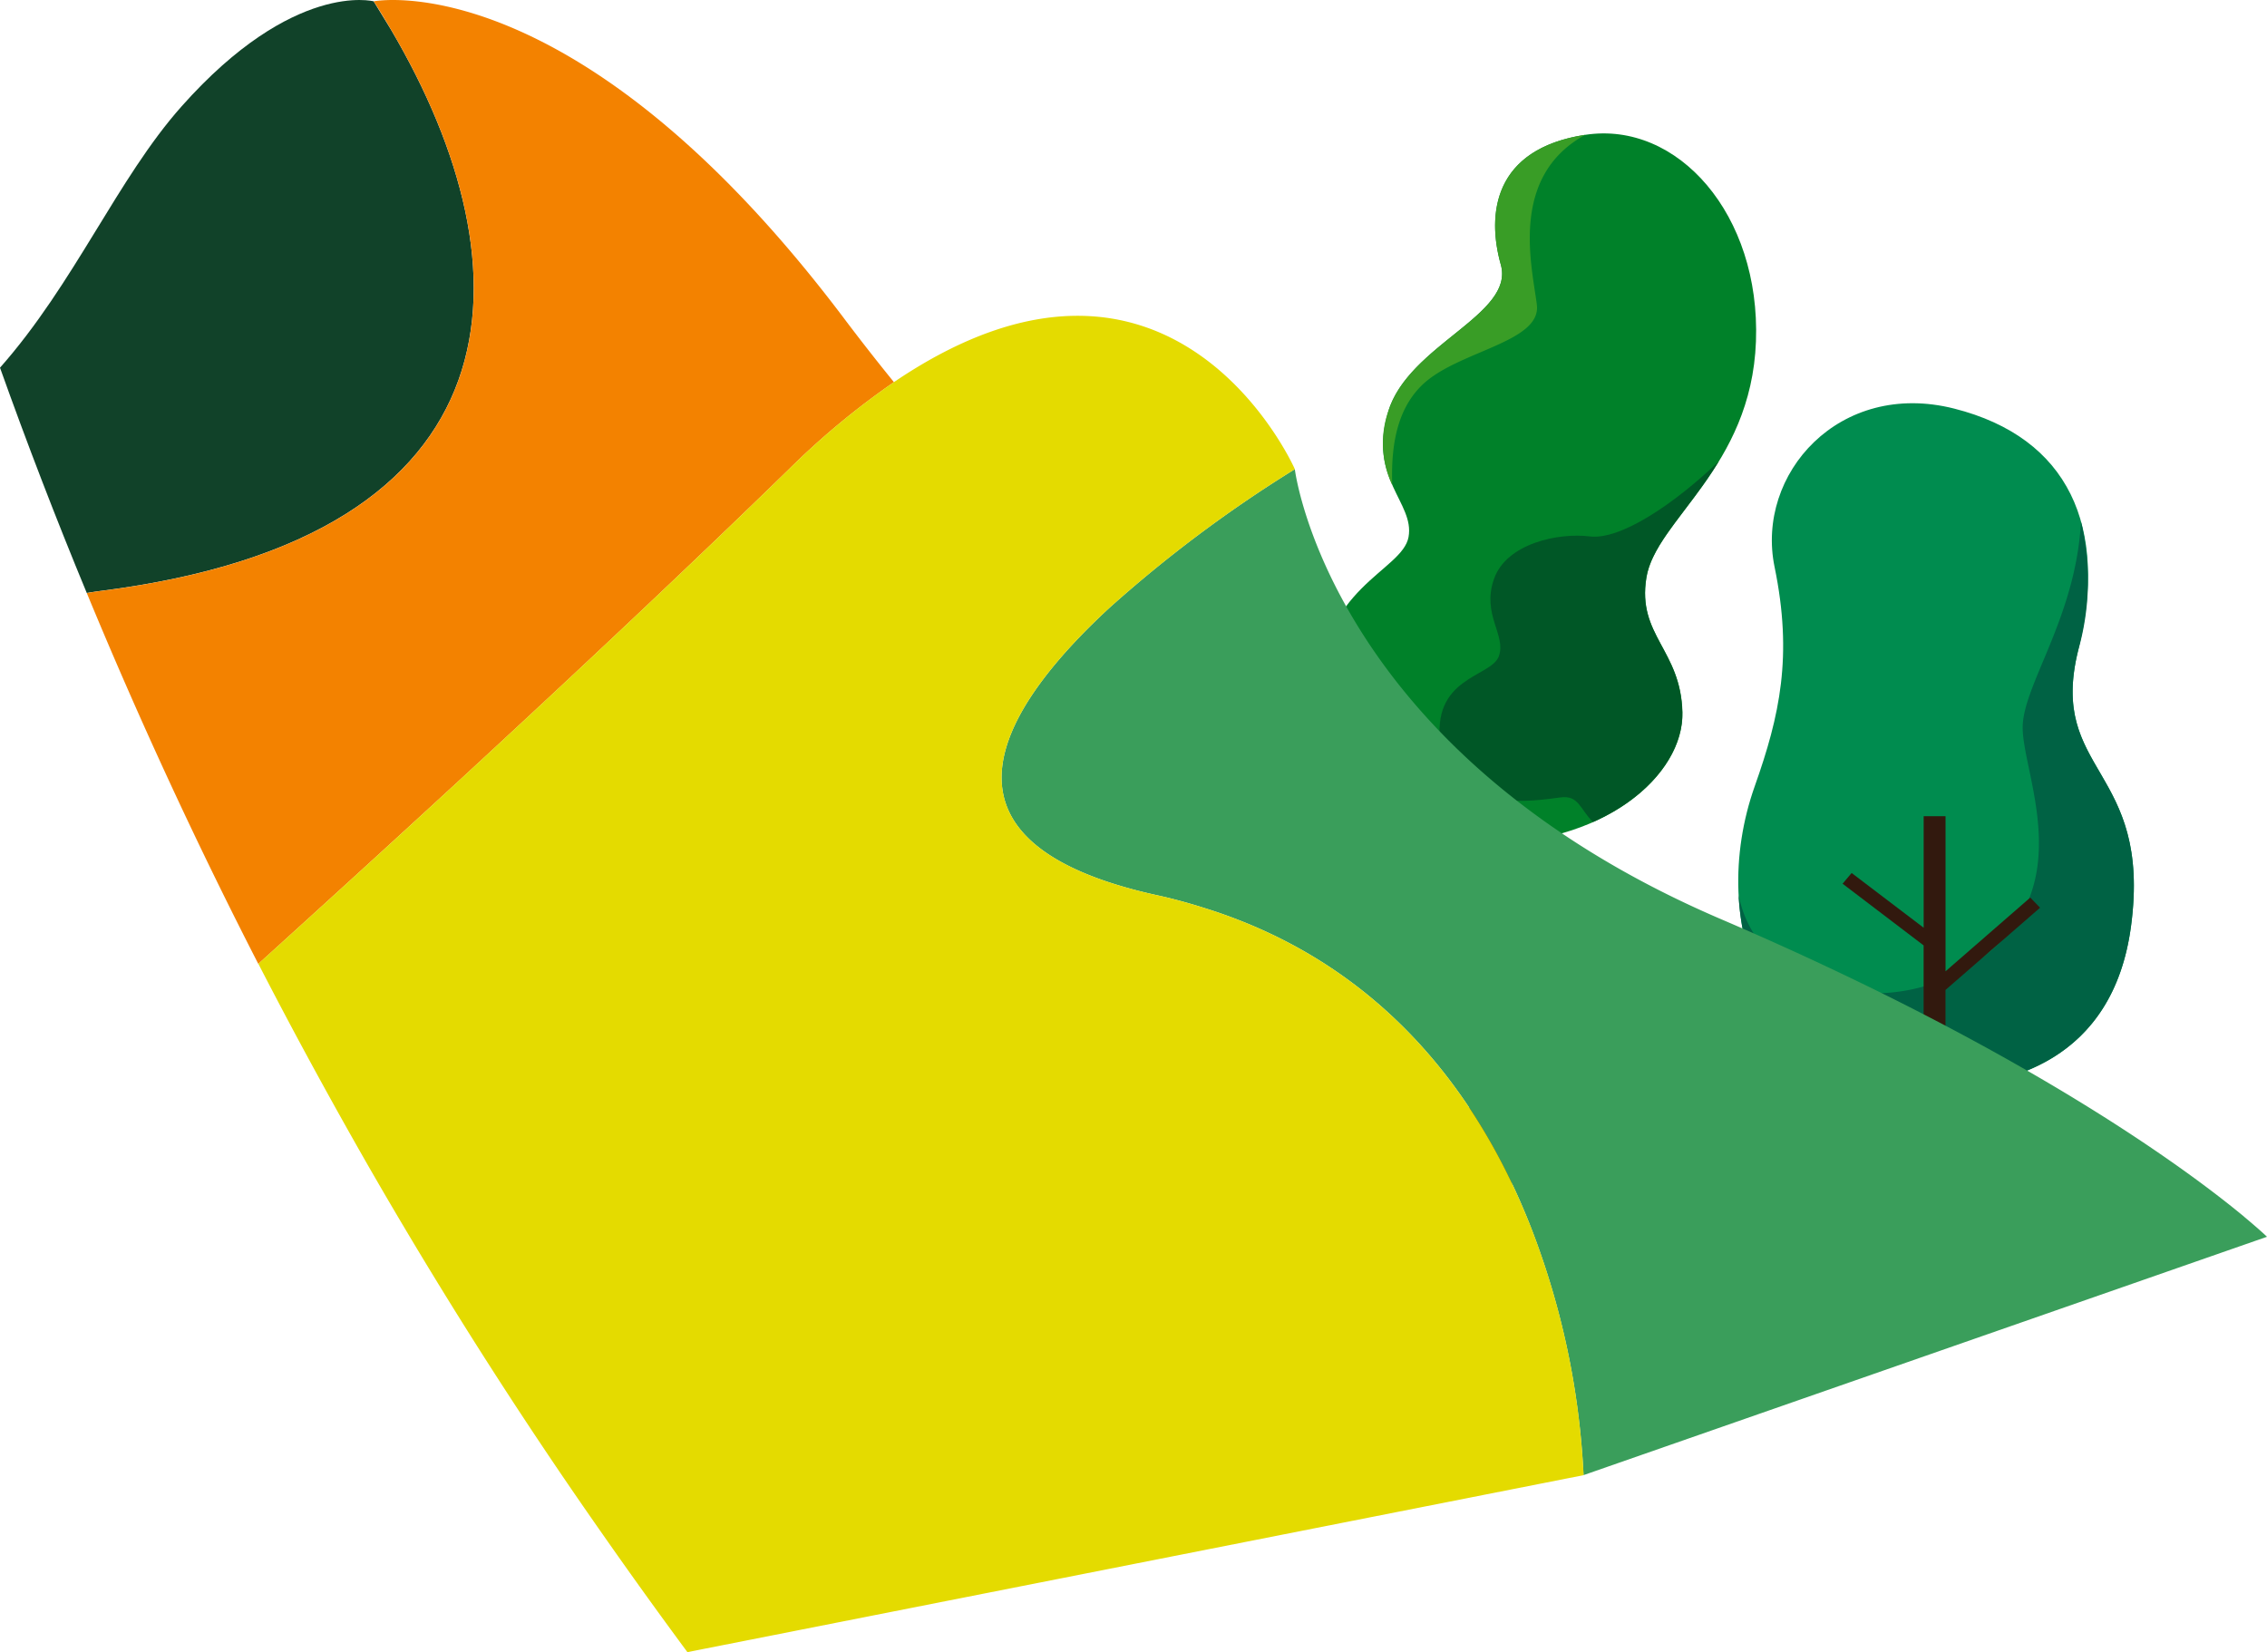
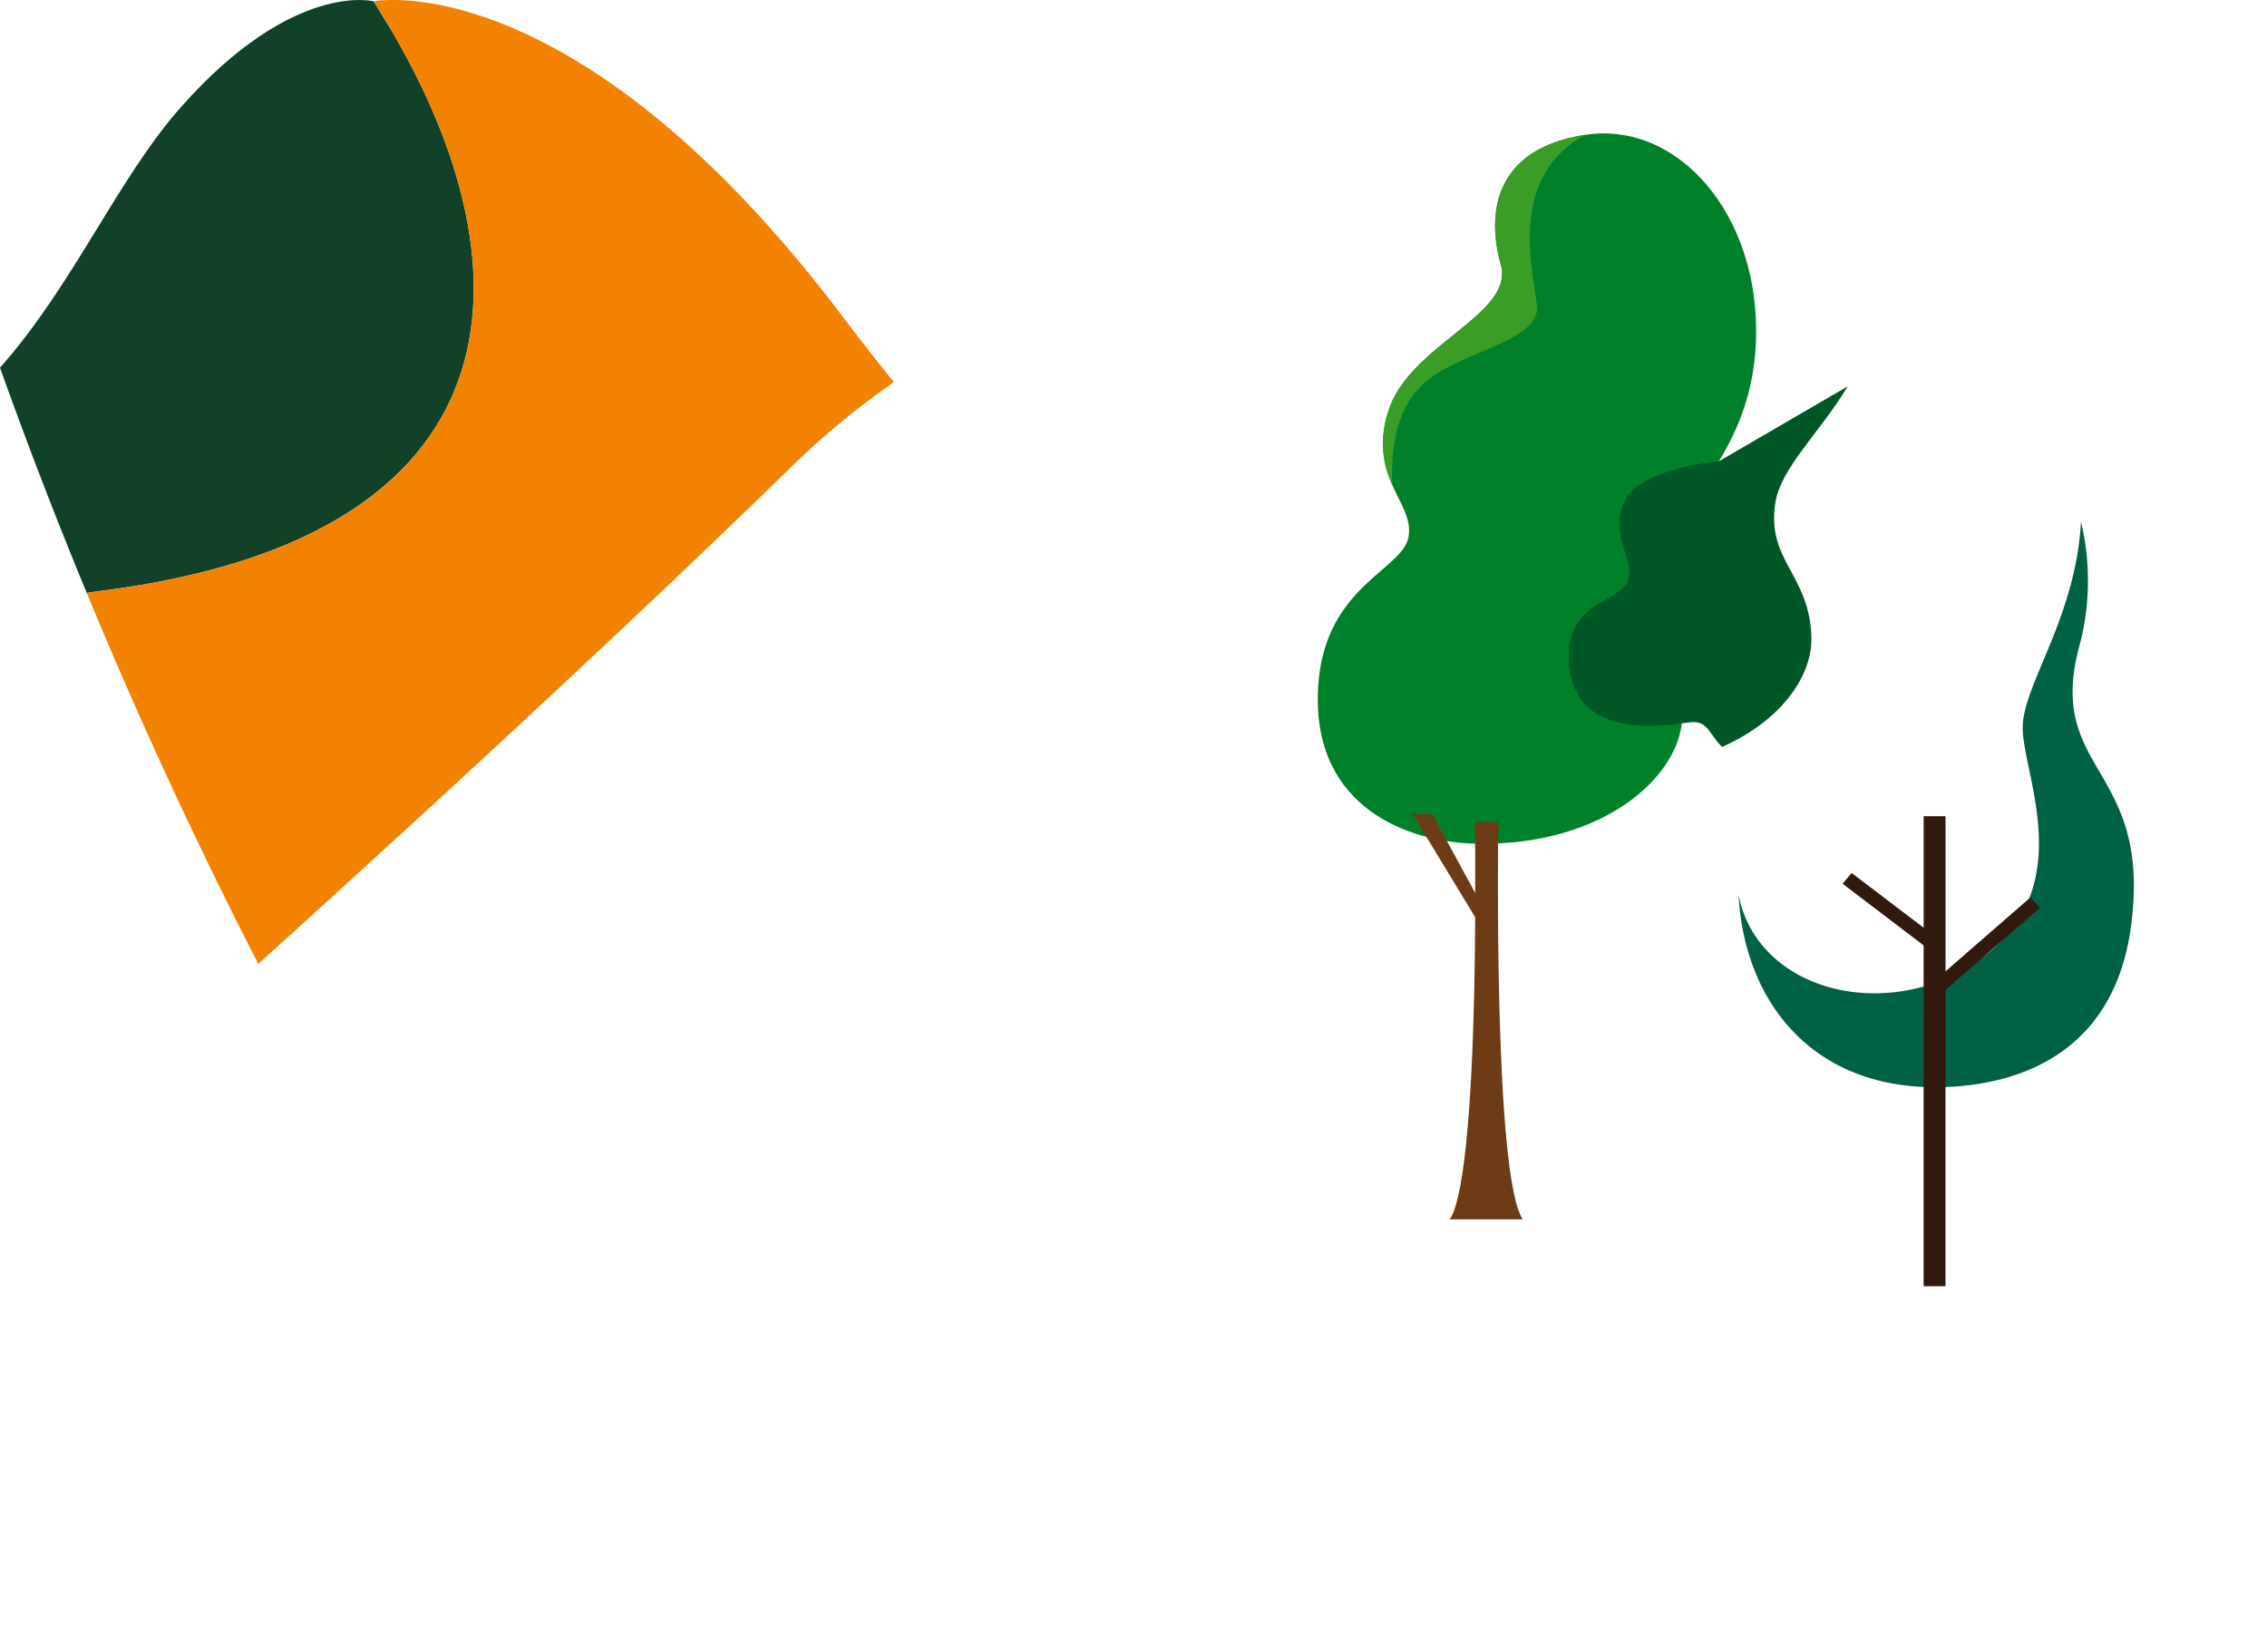
<svg xmlns="http://www.w3.org/2000/svg" width="136.627" height="99.582" viewBox="0 0 136.627 99.582">
  <g transform="translate(-63.052 -473.38)">
    <path d="M152,524.232c7.732.172,12.544-4.15,12.45-7.923s-2.735-4.621-2.17-8.111,6.319-6.6,6.6-14.242-4.716-13.3-10.28-12.45-5.942,4.811-5.094,7.829-5.564,4.81-6.791,8.865,1.6,5.471,1.227,7.546-5.376,3.019-5.471,9.62,5.282,8.771,9.526,8.866" fill="#008129" />
-     <path d="M166.639,501.188c-2.654,2.544-5.916,4.757-7.78,4.524s-5.01.408-5.768,2.564.758,3.379.292,4.661-4.136,1.224-3.5,5.418,5.826,3.263,7.224,3.088c1.1-.137,1.158.7,1.95,1.484,3.472-1.54,5.444-4.192,5.383-6.618-.094-3.773-2.735-4.622-2.169-8.111.342-2.112,2.583-4.088,4.363-7.009" fill="#005726" />
+     <path d="M166.639,501.188s-5.01.408-5.768,2.564.758,3.379.292,4.661-4.136,1.224-3.5,5.418,5.826,3.263,7.224,3.088c1.1-.137,1.158.7,1.95,1.484,3.472-1.54,5.444-4.192,5.383-6.618-.094-3.773-2.735-4.622-2.169-8.111.342-2.112,2.583-4.088,4.363-7.009" fill="#005726" />
    <path d="M155.676,491.761c-.273-2.266-1.718-7.723,2.919-10.256-5.565.849-5.942,4.81-5.094,7.829s-5.564,4.81-6.791,8.865a5.881,5.881,0,0,0,.25,4.41c-.11-2.923.539-4.8,1.808-6.028,2.121-2.051,7.18-2.554,6.907-4.821" fill="#399d26" />
    <path d="M151.958,522.927V527.2l-2.582-4.744H148.19l3.768,6.21c-.069,13.256-.907,17.371-1.535,18.209h4.4c-1.8-2.713-1.471-23.947-1.471-23.947Z" fill="#6d3c17" />
-     <path d="M180.027,538.905c-10.66.218-14.152-9.87-11.219-18.141,1.506-4.249,2.3-7.835,1.194-13.209-1.155-5.6,3.9-11.3,10.821-9.548s9.309,7.16,7.479,14.561,4.455,7.062,3.183,16.629c-1.092,8.214-7.559,9.628-11.458,9.707" fill="#008c4f" />
    <path d="M191.484,529.2c1.272-9.568-5.013-9.23-3.183-16.629a15.27,15.27,0,0,0,.166-7.755c-.3,5.783-3.513,9.866-3.513,12.419,0,2.791,3.266,9.3-2.128,13.628s-13.792,2.553-14.992-3.533c.323,6.231,4.285,11.739,12.191,11.578,3.9-.08,10.366-1.493,11.458-9.707" fill="#006244" />
    <path d="M174.1,526.645l.546-.646,4.341,3.3v-6.723h1.318v9.349l5.107-4.444.59.611-5.7,4.957v17.86h-1.318V530.363Z" fill="#32190e" />
    <path d="M69.147,508.993c25.579-3.26,26.022-19.319,17.465-33.833l-1.039-1.7s-4.82-1.269-11.573,6.326c-3.877,4.359-6.447,10.668-10.948,15.757q2.452,6.87,5.229,13.578c.283-.045.565-.091.864-.129" fill="#114229" />
    <path d="M114.018,492.7C97.757,471.053,85.576,473.46,85.576,473.46c.362.562.7,1.127,1.039,1.7,8.554,14.518,8.111,30.577-17.468,33.837-.3.038-.58.084-.864.129q4.722,11.42,10.336,22.352c3.877-3.51,8.032-7.3,12.246-11.181,6.764-6.239,13.662-12.714,19.731-18.63a46.674,46.674,0,0,1,6.332-5.253q-1.464-1.8-2.91-3.713" fill="#f38200" />
-     <path d="M198.326,546.737c-3.338-2.77-13.045-10.02-31.551-17.954-23.627-10.129-25.687-27.123-25.687-27.123a78.925,78.925,0,0,0-11.188,8.368c-6.733,6.228-11.5,14.173,2.937,17.323,1.085.237,2.109.533,3.1.853,10.655,3.435,16.288,11.432,19.25,18.827a47.5,47.5,0,0,1,3.3,15.262l41.192-14.367s-.438-.425-1.361-1.191" fill="#3a9e5b" />
-     <path d="M155.19,547.032c-2.962-7.395-8.6-15.392-19.25-18.827-.995-.321-2.019-.616-3.1-.853-14.439-3.151-9.67-11.1-2.937-17.323a78.926,78.926,0,0,1,11.188-8.368s-7.322-16.661-24.159-5.252a46.665,46.665,0,0,0-6.332,5.252c-6.069,5.917-12.966,12.392-19.731,18.63-4.213,3.886-8.367,7.672-12.246,11.181q1.7,3.3,3.477,6.553,1.546,2.83,3.146,5.627,6.573,11.435,14.123,22.2,2.509,3.591,5.112,7.11l54.012-10.667h0a47.489,47.489,0,0,0-3.3-15.262" fill="#e4db00" />
  </g>
</svg>